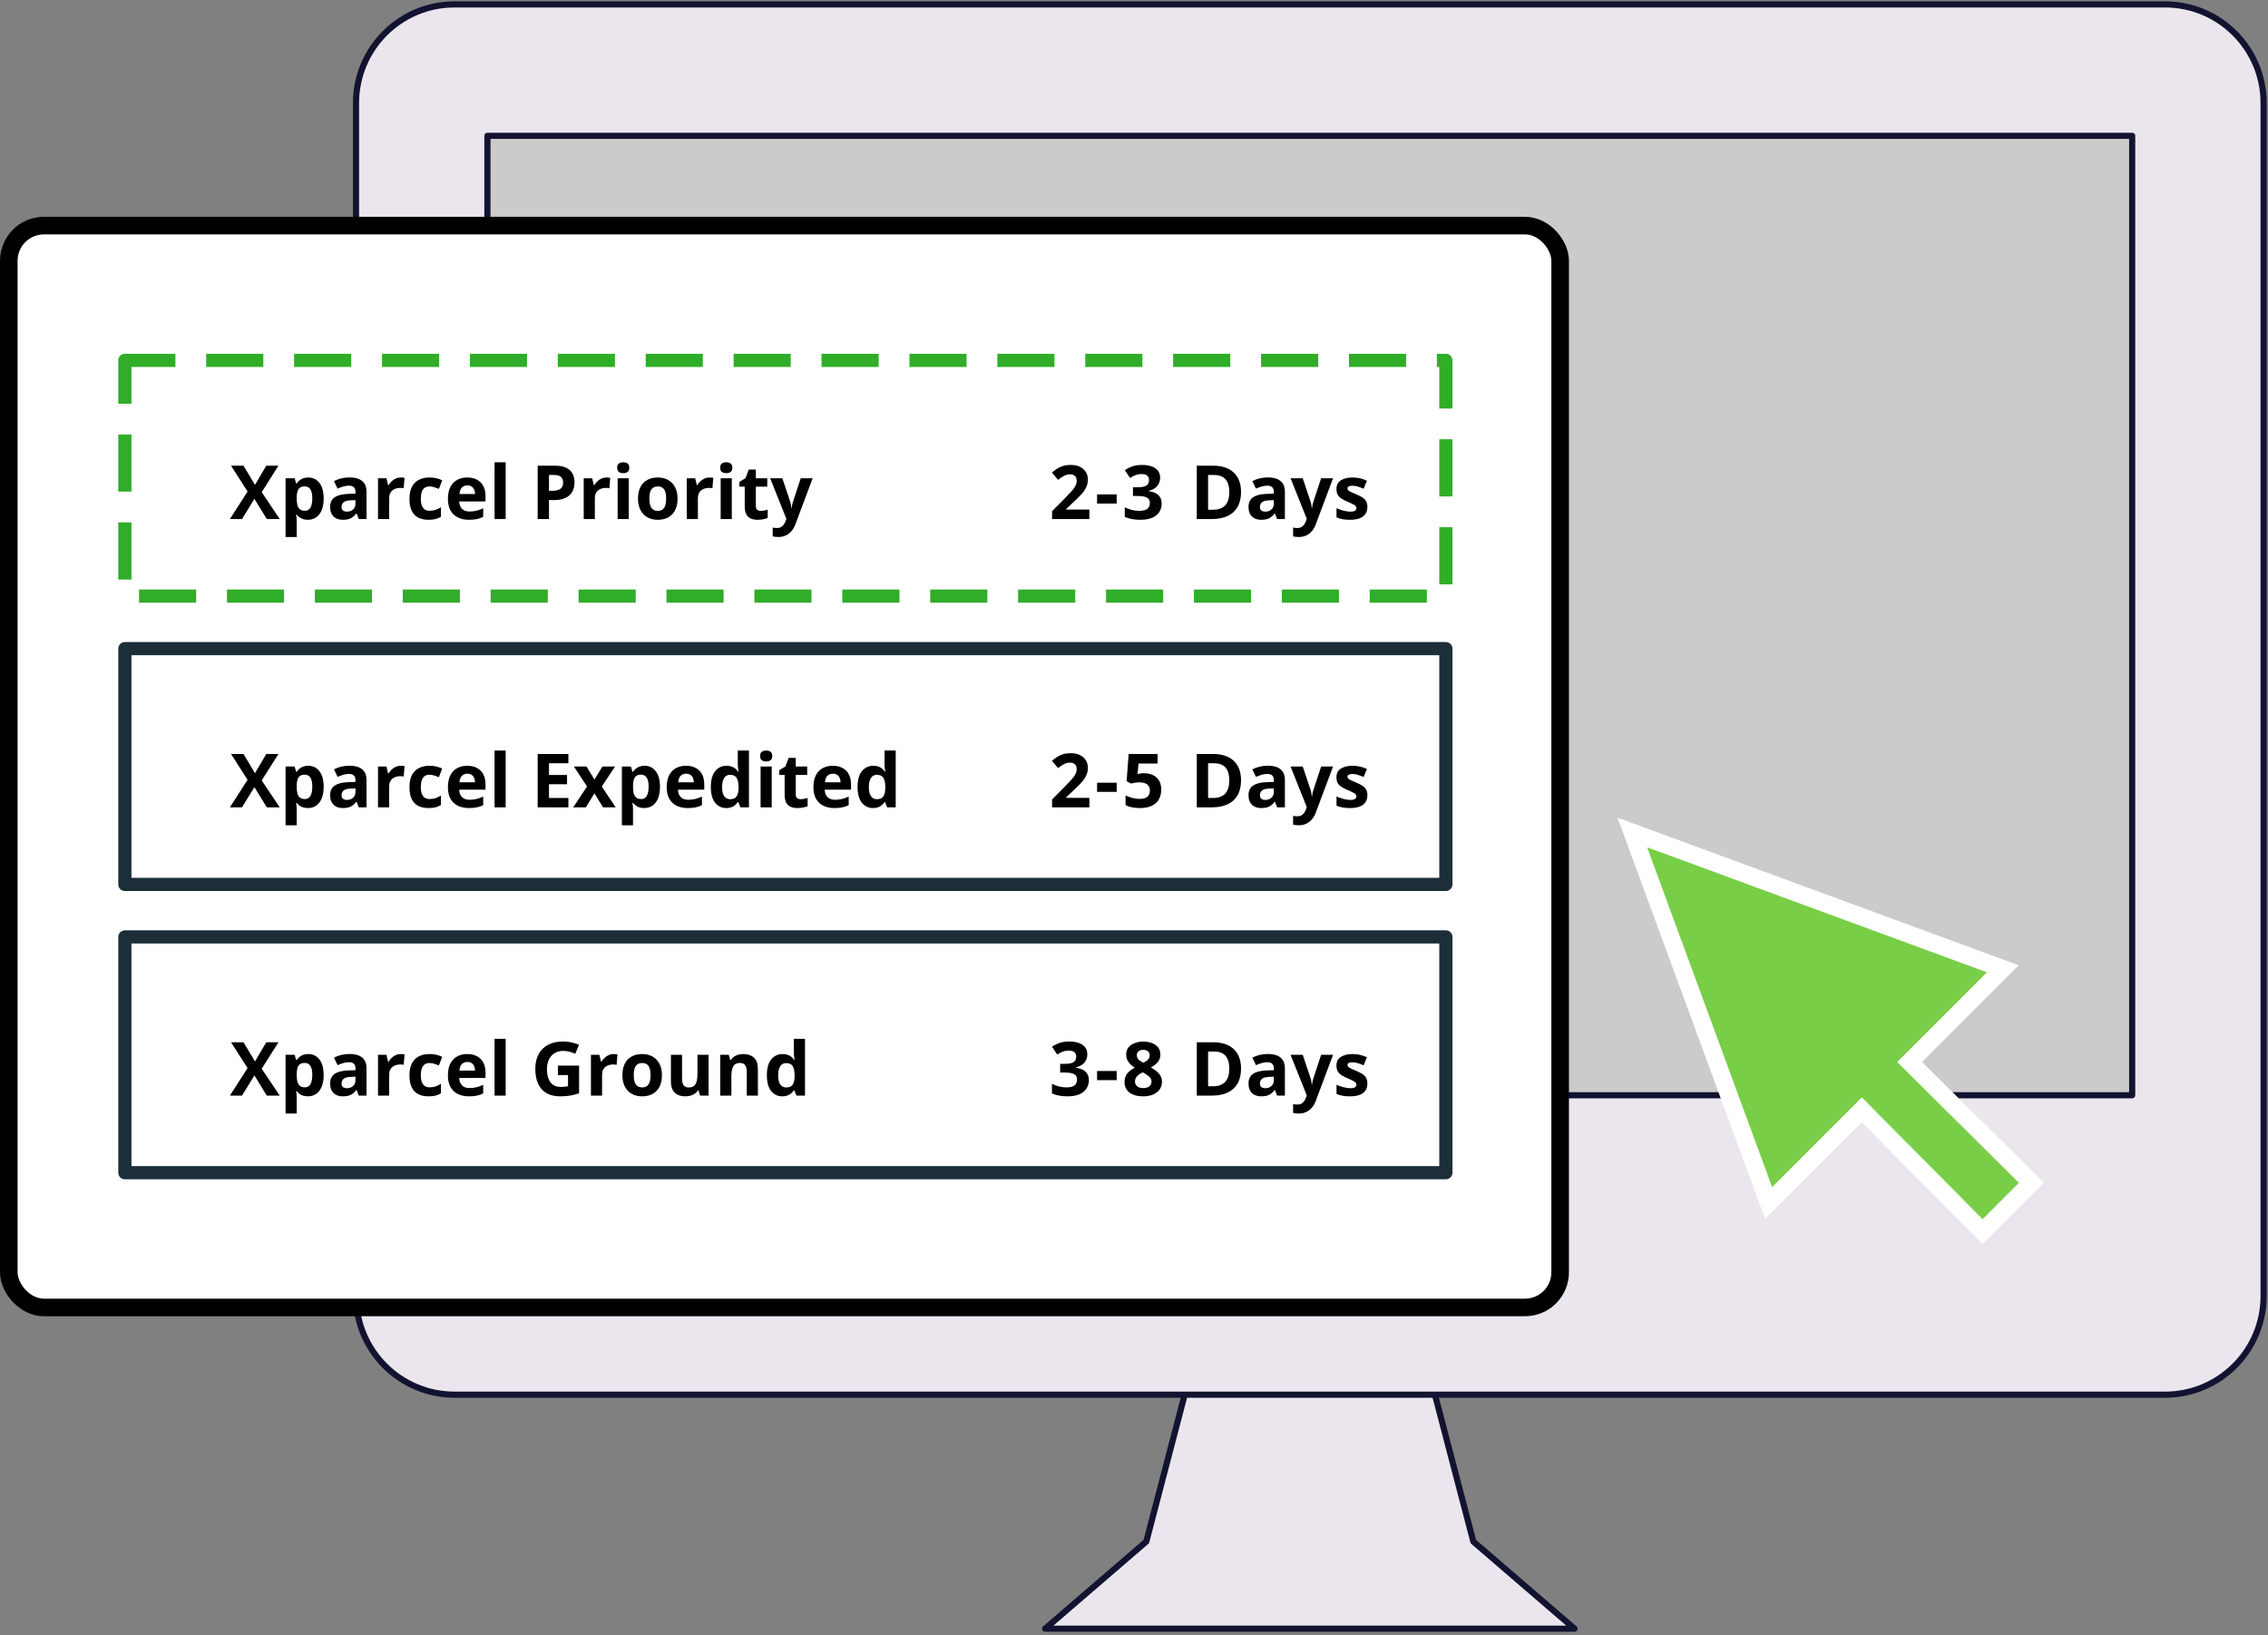
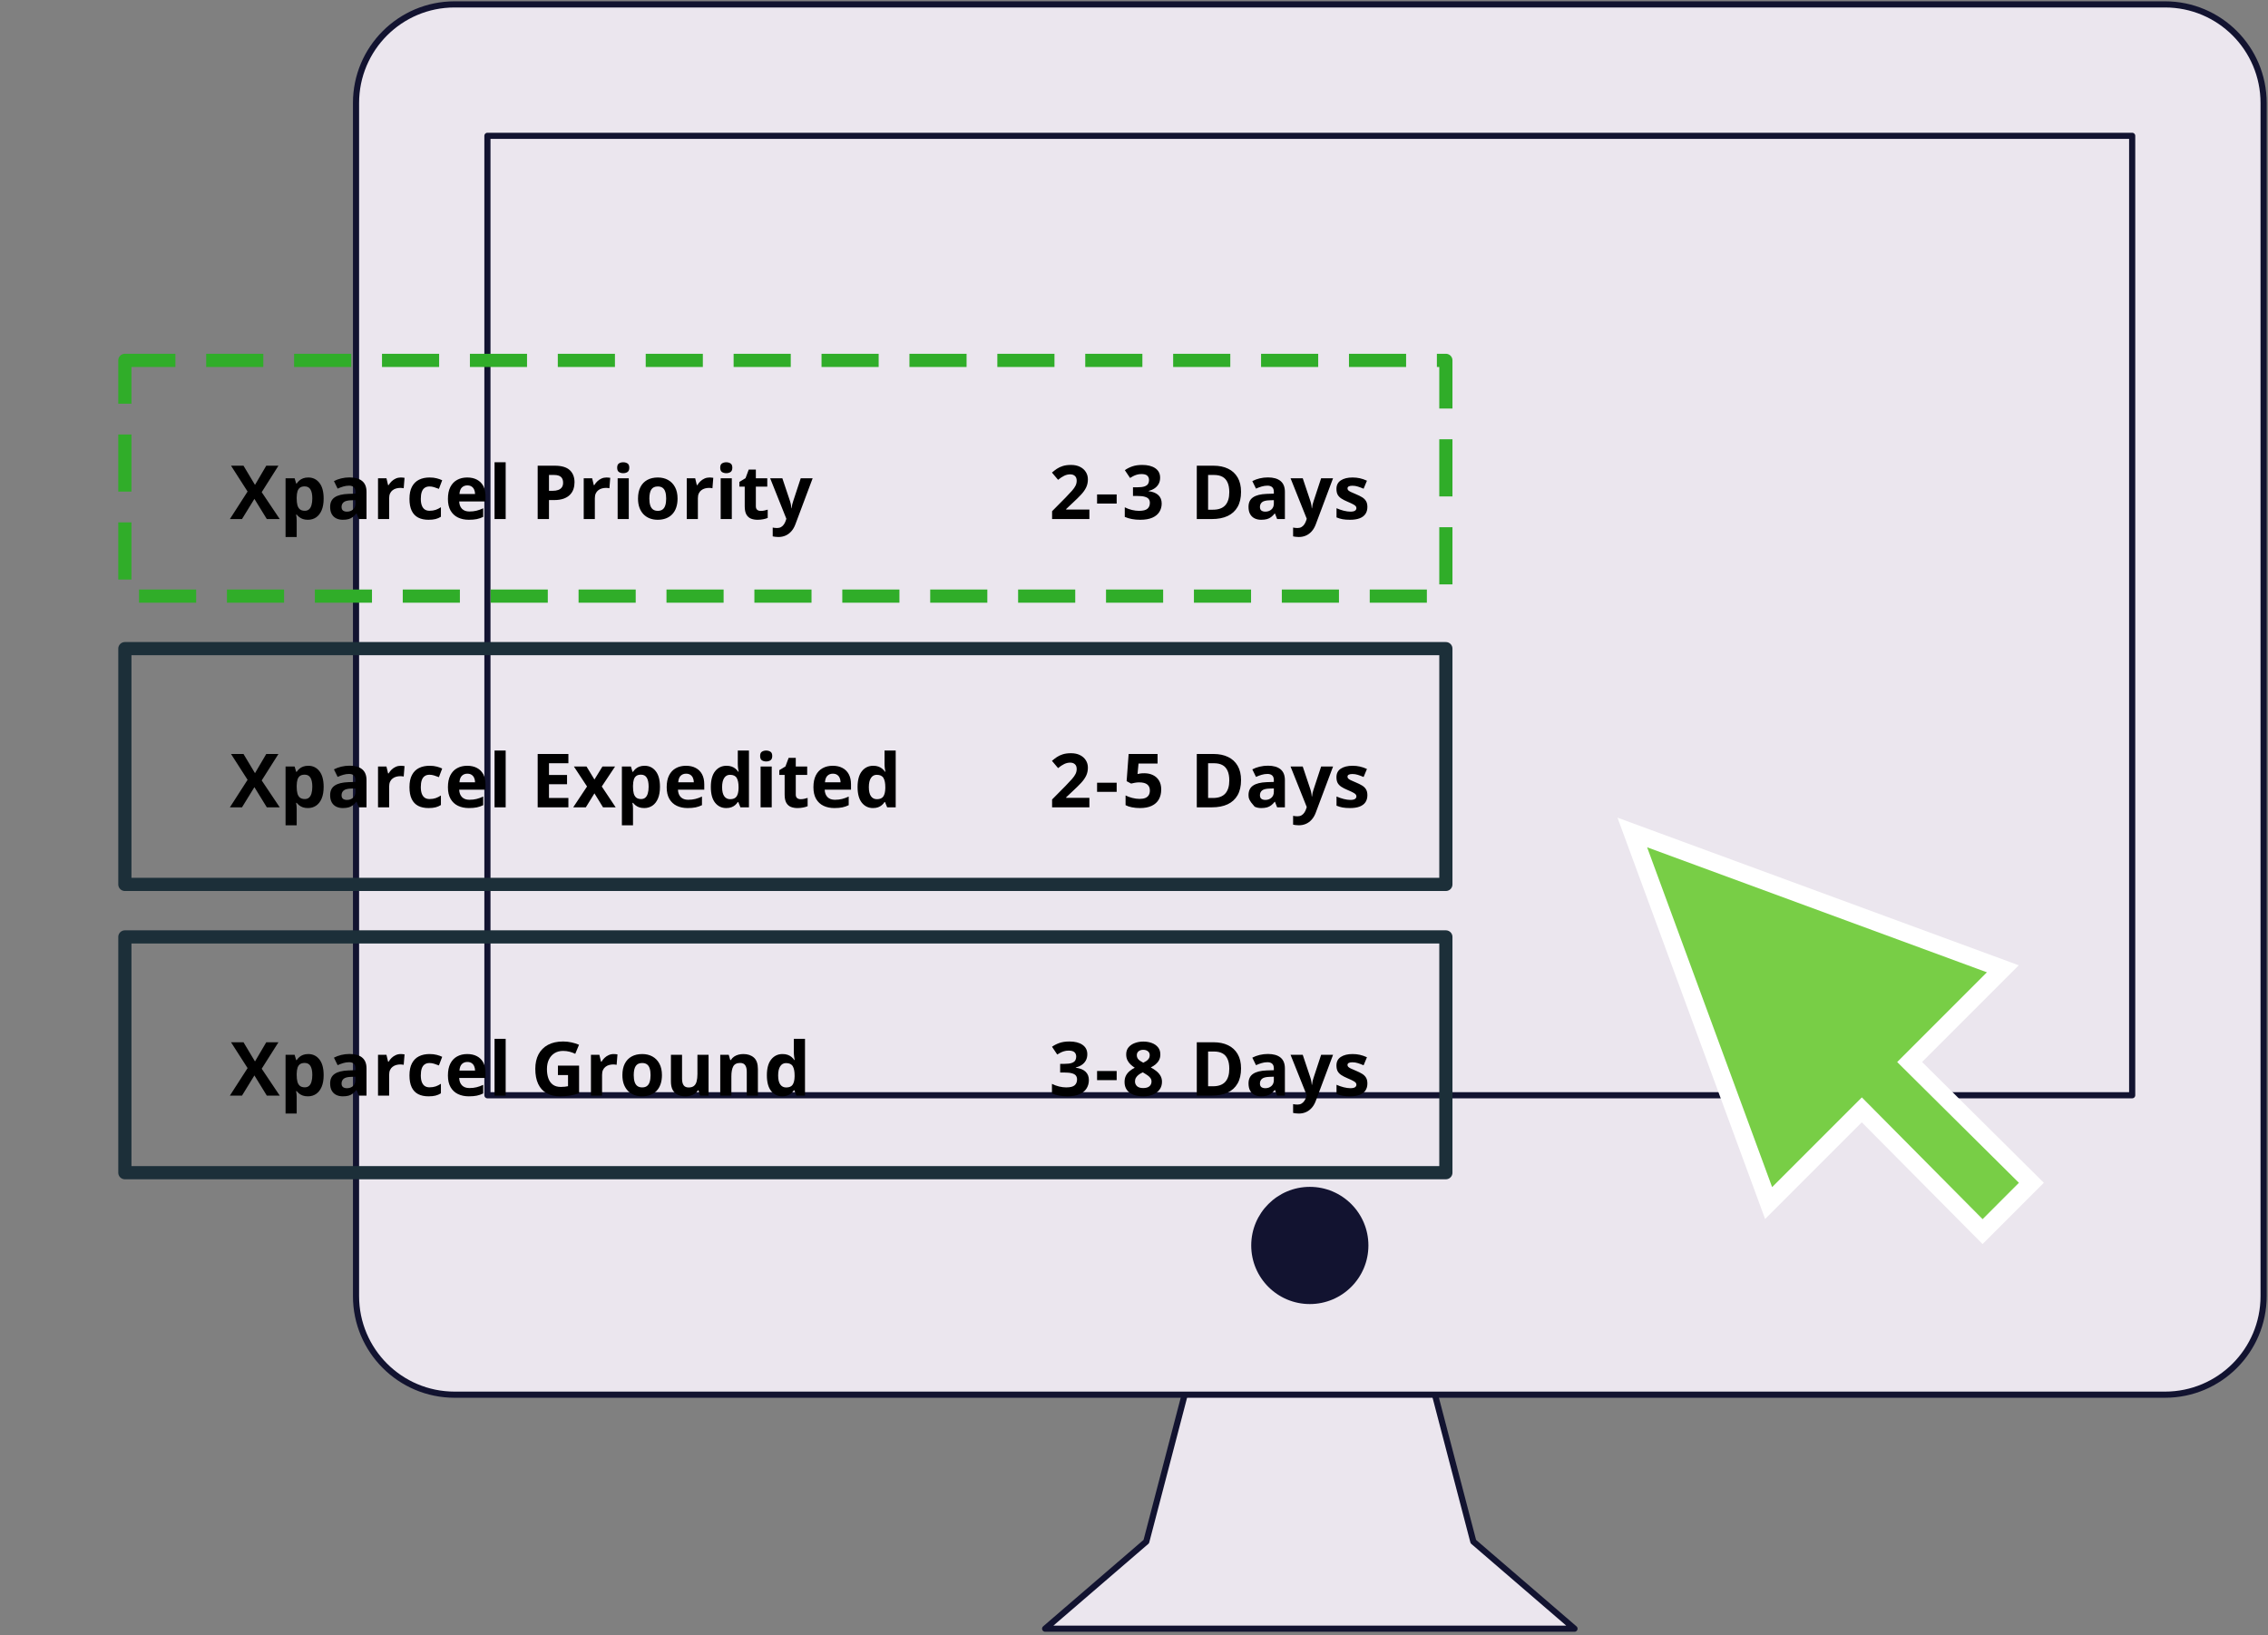
<svg xmlns="http://www.w3.org/2000/svg" width="516" height="372" viewBox="0 0 516 372" fill="none">
  <rect x="0" y="0" width="516" height="372" fill="#808080" stroke="none" />
  <path d="M358.218 370.495L335.205 350.683L326.439 317.152H269.562L260.796 350.683L237.783 370.495H358.218Z" fill="#EBE6EE" />
  <path d="M358.218 370.495L335.205 350.683L326.439 317.152H269.562L260.796 350.683L237.783 370.495H358.218Z" stroke="#121330" stroke-width="1.4" stroke-linecap="round" stroke-linejoin="round" />
  <path d="M492.576 317.264H103.424C91.04 317.264 81 307.224 81 294.84V23.424C81 11.04 91.04 1 103.424 1H492.576C504.96 1 515 11.04 515 23.424V294.84C515 307.224 504.96 317.264 492.576 317.264Z" fill="#EBE6EE" />
  <path d="M492.576 317.264H103.424C91.04 317.264 81 307.224 81 294.84V23.424C81 11.04 91.04 1 103.424 1H492.576C504.96 1 515 11.04 515 23.424V294.84C515 307.224 504.96 317.264 492.576 317.264Z" stroke="#121330" stroke-width="1.4" stroke-linecap="round" stroke-linejoin="round" />
  <path d="M311.331 283.319C311.331 290.681 305.362 296.649 298 296.649C290.639 296.649 284.67 290.681 284.67 283.319C284.67 275.957 290.639 269.988 298 269.988C305.362 269.988 311.331 275.957 311.331 283.319Z" fill="#121330" />
-   <path d="M485.099 249.15H110.896V30.898H485.099V249.15Z" fill="#CBCBCB" />
  <path d="M485.099 249.15H110.896V30.898H485.099V249.15Z" stroke="#121330" stroke-width="1.4" stroke-linecap="round" stroke-linejoin="round" />
-   <rect x="2" y="51.32" width="352.955" height="246.102" rx="8" fill="white" stroke="black" stroke-width="4" />
  <rect x="28.408" y="81.977" width="300.547" height="53.631" stroke="#30AD29" stroke-width="3" stroke-linecap="square" stroke-linejoin="round" stroke-dasharray="10 10" />
  <rect x="28.408" y="147.555" width="300.547" height="53.631" stroke="#1C2F39" stroke-width="3" stroke-linecap="square" stroke-linejoin="round" />
  <rect x="28.408" y="213.133" width="300.547" height="53.631" stroke="#1C2F39" stroke-width="3" stroke-linecap="square" stroke-linejoin="round" />
  <path d="M63.642 118.074H60.703L57.881 113.484L55.059 118.074H52.303L56.329 111.815L52.56 105.938H55.399L58.014 110.305L60.579 105.938H63.351L59.541 111.957L63.642 118.074ZM70.133 108.62C71.179 108.62 72.023 109.026 72.665 109.84C73.312 110.653 73.636 111.846 73.636 113.417C73.636 114.469 73.484 115.354 73.179 116.074C72.875 116.788 72.454 117.327 71.918 117.692C71.381 118.058 70.764 118.24 70.066 118.24C69.618 118.24 69.234 118.185 68.913 118.074C68.592 117.958 68.318 117.811 68.091 117.634C67.864 117.452 67.668 117.258 67.501 117.053H67.369C67.413 117.275 67.446 117.501 67.468 117.734C67.49 117.966 67.501 118.193 67.501 118.415V122.158H64.97V108.794H67.028L67.385 109.998H67.501C67.668 109.749 67.87 109.519 68.107 109.309C68.345 109.098 68.63 108.932 68.962 108.811C69.3 108.683 69.69 108.62 70.133 108.62ZM69.319 110.645C68.877 110.645 68.525 110.736 68.265 110.919C68.005 111.102 67.814 111.375 67.692 111.741C67.576 112.106 67.513 112.568 67.501 113.127V113.401C67.501 113.999 67.557 114.505 67.668 114.92C67.784 115.335 67.975 115.65 68.24 115.866C68.511 116.082 68.882 116.19 69.353 116.19C69.74 116.19 70.058 116.082 70.307 115.866C70.556 115.65 70.742 115.335 70.863 114.92C70.991 114.499 71.054 113.987 71.054 113.384C71.054 112.477 70.913 111.793 70.631 111.334C70.349 110.875 69.912 110.645 69.319 110.645ZM79.529 108.603C80.774 108.603 81.729 108.874 82.393 109.417C83.057 109.959 83.389 110.783 83.389 111.89V118.074H81.621L81.131 116.812H81.065C80.799 117.145 80.528 117.416 80.251 117.626C79.975 117.836 79.657 117.991 79.297 118.091C78.937 118.19 78.5 118.24 77.985 118.24C77.438 118.24 76.945 118.135 76.508 117.925C76.076 117.715 75.736 117.394 75.487 116.962C75.238 116.525 75.113 115.971 75.113 115.302C75.113 114.317 75.459 113.592 76.151 113.127C76.843 112.657 77.88 112.396 79.264 112.347L80.874 112.297V111.89C80.874 111.403 80.747 111.046 80.492 110.819C80.238 110.592 79.883 110.479 79.43 110.479C78.981 110.479 78.541 110.543 78.11 110.67C77.678 110.797 77.247 110.958 76.815 111.151L75.977 109.441C76.469 109.181 77.02 108.977 77.628 108.827C78.243 108.678 78.876 108.603 79.529 108.603ZM80.874 113.774L79.894 113.808C79.076 113.83 78.505 113.976 78.185 114.248C77.869 114.519 77.711 114.876 77.711 115.318C77.711 115.706 77.825 115.982 78.052 116.148C78.279 116.309 78.575 116.389 78.94 116.389C79.482 116.389 79.939 116.229 80.31 115.908C80.686 115.587 80.874 115.13 80.874 114.538V113.774ZM91.184 108.62C91.311 108.62 91.457 108.628 91.624 108.645C91.795 108.656 91.933 108.672 92.039 108.694L91.848 111.068C91.765 111.041 91.646 111.021 91.491 111.01C91.341 110.994 91.211 110.985 91.101 110.985C90.774 110.985 90.456 111.027 90.146 111.11C89.842 111.193 89.568 111.328 89.324 111.517C89.081 111.699 88.887 111.943 88.743 112.247C88.605 112.546 88.536 112.914 88.536 113.351V118.074H86.004V108.794H87.921L88.295 110.354H88.419C88.602 110.039 88.829 109.751 89.1 109.491C89.377 109.226 89.689 109.015 90.038 108.86C90.392 108.7 90.774 108.62 91.184 108.62ZM97.492 118.24C96.574 118.24 95.79 118.074 95.143 117.742C94.496 117.405 94.003 116.884 93.665 116.182C93.328 115.479 93.159 114.58 93.159 113.484C93.159 112.349 93.35 111.425 93.732 110.711C94.119 109.992 94.653 109.464 95.334 109.126C96.02 108.788 96.814 108.62 97.716 108.62C98.358 108.62 98.912 108.683 99.376 108.811C99.847 108.932 100.256 109.079 100.605 109.25L99.858 111.209C99.46 111.049 99.089 110.919 98.746 110.819C98.403 110.714 98.059 110.662 97.716 110.662C97.274 110.662 96.906 110.767 96.612 110.977C96.319 111.182 96.1 111.492 95.957 111.907C95.813 112.322 95.741 112.842 95.741 113.467C95.741 114.082 95.818 114.591 95.973 114.995C96.128 115.399 96.352 115.7 96.645 115.899C96.939 116.093 97.296 116.19 97.716 116.19C98.242 116.19 98.71 116.121 99.119 115.982C99.529 115.839 99.927 115.639 100.314 115.385V117.551C99.927 117.795 99.52 117.969 99.094 118.074C98.674 118.185 98.14 118.24 97.492 118.24ZM106.299 108.62C107.157 108.62 107.896 108.786 108.516 109.118C109.135 109.444 109.614 109.92 109.952 110.545C110.289 111.171 110.458 111.934 110.458 112.836V114.065H104.473C104.501 114.779 104.714 115.34 105.112 115.75C105.516 116.154 106.075 116.356 106.789 116.356C107.381 116.356 107.924 116.295 108.416 116.173C108.909 116.052 109.415 115.869 109.935 115.625V117.584C109.476 117.811 108.994 117.977 108.491 118.083C107.993 118.188 107.387 118.24 106.673 118.24C105.743 118.24 104.919 118.069 104.199 117.726C103.485 117.382 102.924 116.86 102.514 116.157C102.11 115.454 101.908 114.569 101.908 113.5C101.908 112.416 102.091 111.514 102.456 110.794C102.827 110.069 103.341 109.527 104 109.167C104.659 108.802 105.425 108.62 106.299 108.62ZM106.316 110.421C105.823 110.421 105.414 110.579 105.087 110.894C104.766 111.209 104.581 111.705 104.531 112.38H108.084C108.078 112.004 108.009 111.669 107.876 111.375C107.749 111.082 107.556 110.85 107.295 110.678C107.041 110.507 106.714 110.421 106.316 110.421ZM115.048 118.074H112.517V105.158H115.048V118.074ZM126.205 105.938C127.771 105.938 128.913 106.276 129.633 106.951C130.352 107.621 130.712 108.545 130.712 109.724C130.712 110.255 130.632 110.764 130.471 111.251C130.311 111.732 130.048 112.161 129.683 112.538C129.323 112.914 128.841 113.213 128.238 113.434C127.635 113.65 126.891 113.758 126.005 113.758H124.901V118.074H122.328V105.938H126.205ZM126.072 108.047H124.901V111.649H125.748C126.229 111.649 126.647 111.586 127.001 111.458C127.356 111.331 127.63 111.132 127.823 110.861C128.017 110.59 128.114 110.241 128.114 109.815C128.114 109.217 127.948 108.775 127.616 108.487C127.284 108.194 126.769 108.047 126.072 108.047ZM137.983 108.62C138.111 108.62 138.257 108.628 138.423 108.645C138.595 108.656 138.733 108.672 138.838 108.694L138.647 111.068C138.564 111.041 138.445 111.021 138.291 111.01C138.141 110.994 138.011 110.985 137.9 110.985C137.574 110.985 137.256 111.027 136.946 111.11C136.641 111.193 136.368 111.328 136.124 111.517C135.881 111.699 135.687 111.943 135.543 112.247C135.405 112.546 135.335 112.914 135.335 113.351V118.074H132.804V108.794H134.721L135.095 110.354H135.219C135.402 110.039 135.629 109.751 135.9 109.491C136.177 109.226 136.489 109.015 136.838 108.86C137.192 108.7 137.574 108.62 137.983 108.62ZM143.055 108.794V118.074H140.523V108.794H143.055ZM141.793 105.158C142.17 105.158 142.493 105.247 142.765 105.424C143.036 105.595 143.171 105.919 143.171 106.395C143.171 106.865 143.036 107.192 142.765 107.375C142.493 107.552 142.17 107.64 141.793 107.64C141.412 107.64 141.085 107.552 140.814 107.375C140.548 107.192 140.416 106.865 140.416 106.395C140.416 105.919 140.548 105.595 140.814 105.424C141.085 105.247 141.412 105.158 141.793 105.158ZM154.153 113.417C154.153 114.192 154.048 114.878 153.838 115.476C153.633 116.074 153.332 116.58 152.933 116.995C152.54 117.405 152.064 117.715 151.505 117.925C150.952 118.135 150.327 118.24 149.629 118.24C148.976 118.24 148.376 118.135 147.828 117.925C147.286 117.715 146.813 117.405 146.409 116.995C146.01 116.58 145.7 116.074 145.479 115.476C145.263 114.878 145.155 114.192 145.155 113.417C145.155 112.388 145.338 111.517 145.703 110.803C146.068 110.089 146.589 109.547 147.264 109.176C147.939 108.805 148.744 108.62 149.679 108.62C150.548 108.62 151.317 108.805 151.987 109.176C152.662 109.547 153.19 110.089 153.572 110.803C153.96 111.517 154.153 112.388 154.153 113.417ZM147.737 113.417C147.737 114.026 147.803 114.538 147.936 114.953C148.069 115.368 148.276 115.681 148.559 115.891C148.841 116.101 149.209 116.207 149.663 116.207C150.111 116.207 150.473 116.101 150.75 115.891C151.032 115.681 151.237 115.368 151.364 114.953C151.497 114.538 151.563 114.026 151.563 113.417C151.563 112.803 151.497 112.294 151.364 111.89C151.237 111.481 151.032 111.174 150.75 110.969C150.468 110.764 150.1 110.662 149.646 110.662C148.976 110.662 148.489 110.891 148.185 111.351C147.886 111.81 147.737 112.499 147.737 113.417ZM161.425 108.62C161.552 108.62 161.699 108.628 161.865 108.645C162.036 108.656 162.175 108.672 162.28 108.694L162.089 111.068C162.006 111.041 161.887 111.021 161.732 111.01C161.583 110.994 161.452 110.985 161.342 110.985C161.015 110.985 160.697 111.027 160.387 111.11C160.083 111.193 159.809 111.328 159.565 111.517C159.322 111.699 159.128 111.943 158.984 112.247C158.846 112.546 158.777 112.914 158.777 113.351V118.074H156.245V108.794H158.163L158.536 110.354H158.661C158.843 110.039 159.07 109.751 159.341 109.491C159.618 109.226 159.931 109.015 160.279 108.86C160.633 108.7 161.015 108.62 161.425 108.62ZM166.497 108.794V118.074H163.965V108.794H166.497ZM165.235 105.158C165.611 105.158 165.935 105.247 166.206 105.424C166.477 105.595 166.613 105.919 166.613 106.395C166.613 106.865 166.477 107.192 166.206 107.375C165.935 107.552 165.611 107.64 165.235 107.64C164.853 107.64 164.527 107.552 164.255 107.375C163.99 107.192 163.857 106.865 163.857 106.395C163.857 105.919 163.99 105.595 164.255 105.424C164.527 105.247 164.853 105.158 165.235 105.158ZM173.071 116.223C173.347 116.223 173.616 116.195 173.876 116.14C174.142 116.085 174.404 116.016 174.665 115.933V117.817C174.393 117.939 174.056 118.038 173.652 118.116C173.253 118.199 172.816 118.24 172.34 118.24C171.787 118.24 171.289 118.152 170.846 117.975C170.409 117.792 170.063 117.479 169.809 117.037C169.56 116.588 169.435 115.966 169.435 115.169V110.695H168.223V109.624L169.618 108.777L170.348 106.818H171.967V108.794H174.565V110.695H171.967V115.169C171.967 115.523 172.066 115.789 172.266 115.966C172.47 116.137 172.739 116.223 173.071 116.223ZM175.221 108.794H177.993L179.745 114.015C179.8 114.181 179.847 114.35 179.886 114.521C179.924 114.693 179.958 114.87 179.985 115.053C180.013 115.235 180.035 115.426 180.052 115.625H180.102C180.135 115.327 180.179 115.047 180.234 114.787C180.295 114.527 180.37 114.27 180.458 114.015L182.177 108.794H184.891L180.965 119.261C180.727 119.903 180.417 120.437 180.035 120.863C179.653 121.295 179.213 121.619 178.715 121.834C178.223 122.05 177.681 122.158 177.088 122.158C176.801 122.158 176.552 122.142 176.341 122.108C176.131 122.081 175.951 122.05 175.802 122.017V120.008C175.918 120.036 176.065 120.061 176.242 120.083C176.419 120.105 176.604 120.116 176.798 120.116C177.152 120.116 177.456 120.042 177.711 119.892C177.965 119.743 178.179 119.541 178.35 119.286C178.522 119.037 178.657 118.763 178.757 118.464L178.906 118.008L175.221 108.794Z" fill="black" />
  <path d="M247.85 118.074H239.366V116.29L242.413 113.21C243.027 112.579 243.519 112.053 243.89 111.633C244.266 111.207 244.538 110.819 244.704 110.471C244.875 110.122 244.961 109.749 244.961 109.35C244.961 108.869 244.825 108.509 244.554 108.271C244.289 108.028 243.932 107.906 243.483 107.906C243.013 107.906 242.556 108.014 242.114 108.229C241.671 108.445 241.209 108.752 240.728 109.151L239.333 107.499C239.682 107.2 240.05 106.918 240.437 106.652C240.83 106.387 241.284 106.174 241.798 106.013C242.319 105.847 242.941 105.764 243.666 105.764C244.463 105.764 245.146 105.908 245.716 106.196C246.292 106.484 246.735 106.876 247.044 107.375C247.354 107.867 247.509 108.426 247.509 109.051C247.509 109.721 247.376 110.332 247.111 110.886C246.845 111.439 246.458 111.987 245.949 112.529C245.445 113.072 244.836 113.672 244.123 114.331L242.562 115.8V115.916H247.85V118.074ZM249.6 114.555V112.479H254.058V114.555H249.6ZM263.943 108.653C263.943 109.212 263.827 109.696 263.595 110.105C263.362 110.515 263.047 110.85 262.649 111.11C262.256 111.37 261.813 111.561 261.32 111.683V111.732C262.294 111.854 263.033 112.153 263.537 112.629C264.046 113.105 264.3 113.741 264.3 114.538C264.3 115.246 264.126 115.88 263.777 116.439C263.434 116.998 262.903 117.438 262.184 117.759C261.464 118.08 260.537 118.24 259.403 118.24C258.733 118.24 258.108 118.185 257.527 118.074C256.951 117.969 256.409 117.806 255.9 117.584V115.401C256.42 115.667 256.965 115.869 257.535 116.007C258.105 116.14 258.637 116.207 259.129 116.207C260.048 116.207 260.69 116.049 261.055 115.733C261.426 115.412 261.611 114.964 261.611 114.389C261.611 114.051 261.525 113.766 261.354 113.534C261.182 113.301 260.883 113.124 260.457 113.002C260.037 112.881 259.447 112.82 258.689 112.82H257.768V110.853H258.706C259.453 110.853 260.02 110.783 260.407 110.645C260.8 110.501 261.066 110.307 261.204 110.064C261.348 109.815 261.42 109.533 261.42 109.217C261.42 108.786 261.287 108.448 261.022 108.205C260.756 107.961 260.313 107.839 259.693 107.839C259.306 107.839 258.952 107.889 258.631 107.989C258.316 108.083 258.031 108.199 257.776 108.337C257.521 108.47 257.297 108.6 257.104 108.728L255.917 106.959C256.393 106.616 256.949 106.331 257.585 106.104C258.227 105.878 258.991 105.764 259.876 105.764C261.127 105.764 262.117 106.016 262.848 106.52C263.578 107.023 263.943 107.734 263.943 108.653ZM282.353 111.89C282.353 113.257 282.09 114.4 281.565 115.318C281.045 116.231 280.289 116.92 279.299 117.385C278.308 117.845 277.116 118.074 275.721 118.074H272.284V105.938H276.095C277.367 105.938 278.471 106.165 279.407 106.619C280.342 107.067 281.067 107.734 281.581 108.62C282.096 109.5 282.353 110.59 282.353 111.89ZM279.68 111.957C279.68 111.06 279.548 110.324 279.282 109.749C279.022 109.167 278.635 108.739 278.12 108.462C277.611 108.185 276.98 108.047 276.227 108.047H274.858V115.949H275.962C277.218 115.949 278.15 115.614 278.759 114.945C279.373 114.275 279.68 113.279 279.68 111.957ZM288.471 108.603C289.716 108.603 290.671 108.874 291.335 109.417C291.999 109.959 292.331 110.783 292.331 111.89V118.074H290.563L290.073 116.812H290.007C289.741 117.145 289.47 117.416 289.193 117.626C288.916 117.836 288.598 117.991 288.239 118.091C287.879 118.19 287.442 118.24 286.927 118.24C286.379 118.24 285.887 118.135 285.449 117.925C285.018 117.715 284.678 117.394 284.428 116.962C284.179 116.525 284.055 115.971 284.055 115.302C284.055 114.317 284.401 113.592 285.093 113.127C285.784 112.657 286.822 112.396 288.205 112.347L289.816 112.297V111.89C289.816 111.403 289.688 111.046 289.434 110.819C289.179 110.592 288.825 110.479 288.371 110.479C287.923 110.479 287.483 110.543 287.052 110.67C286.62 110.797 286.188 110.958 285.757 111.151L284.918 109.441C285.411 109.181 285.961 108.977 286.57 108.827C287.184 108.678 287.818 108.603 288.471 108.603ZM289.816 113.774L288.836 113.808C288.017 113.83 287.447 113.976 287.126 114.248C286.811 114.519 286.653 114.876 286.653 115.318C286.653 115.706 286.767 115.982 286.993 116.148C287.22 116.309 287.516 116.389 287.882 116.389C288.424 116.389 288.88 116.229 289.251 115.908C289.628 115.587 289.816 115.13 289.816 114.538V113.774ZM293.617 108.794H296.39L298.141 114.015C298.197 114.181 298.244 114.35 298.283 114.521C298.321 114.693 298.354 114.87 298.382 115.053C298.41 115.235 298.432 115.426 298.449 115.625H298.498C298.532 115.327 298.576 115.047 298.631 114.787C298.692 114.527 298.767 114.27 298.855 114.015L300.574 108.794H303.288L299.362 119.261C299.124 119.903 298.814 120.437 298.432 120.863C298.05 121.295 297.61 121.619 297.112 121.834C296.62 122.05 296.077 122.158 295.485 122.158C295.197 122.158 294.948 122.142 294.738 122.108C294.528 122.081 294.348 122.05 294.199 122.017V120.008C294.315 120.036 294.461 120.061 294.638 120.083C294.816 120.105 295.001 120.116 295.195 120.116C295.549 120.116 295.853 120.042 296.108 119.892C296.362 119.743 296.575 119.541 296.747 119.286C296.918 119.037 297.054 118.763 297.154 118.464L297.303 118.008L293.617 108.794ZM311.099 115.318C311.099 115.949 310.949 116.483 310.651 116.92C310.357 117.352 309.917 117.681 309.331 117.908C308.744 118.13 308.014 118.24 307.139 118.24C306.492 118.24 305.936 118.199 305.471 118.116C305.012 118.033 304.547 117.894 304.076 117.701V115.609C304.58 115.836 305.12 116.024 305.695 116.173C306.276 116.317 306.785 116.389 307.222 116.389C307.715 116.389 308.066 116.317 308.277 116.173C308.492 116.024 308.6 115.83 308.6 115.592C308.6 115.437 308.556 115.299 308.468 115.177C308.385 115.05 308.202 114.909 307.92 114.754C307.637 114.593 307.195 114.386 306.592 114.131C306.011 113.888 305.532 113.642 305.156 113.393C304.785 113.144 304.508 112.85 304.325 112.513C304.148 112.17 304.06 111.735 304.06 111.209C304.06 110.352 304.392 109.707 305.056 109.275C305.726 108.838 306.619 108.62 307.737 108.62C308.313 108.62 308.86 108.678 309.381 108.794C309.906 108.91 310.446 109.096 310.999 109.35L310.236 111.176C309.776 110.977 309.342 110.814 308.932 110.687C308.528 110.559 308.116 110.496 307.696 110.496C307.325 110.496 307.045 110.545 306.857 110.645C306.669 110.745 306.575 110.897 306.575 111.102C306.575 111.251 306.622 111.384 306.716 111.5C306.816 111.616 307.004 111.746 307.281 111.89C307.563 112.028 307.975 112.208 308.517 112.43C309.043 112.646 309.5 112.872 309.887 113.11C310.274 113.343 310.573 113.633 310.783 113.982C310.994 114.325 311.099 114.771 311.099 115.318Z" fill="black" />
-   <path d="M247.85 183.652H239.366V181.868L242.413 178.788C243.027 178.157 243.519 177.632 243.89 177.211C244.266 176.785 244.538 176.397 244.704 176.049C244.875 175.7 244.961 175.327 244.961 174.928C244.961 174.447 244.825 174.087 244.554 173.849C244.289 173.606 243.932 173.484 243.483 173.484C243.013 173.484 242.556 173.592 242.114 173.808C241.671 174.023 241.209 174.331 240.728 174.729L239.333 173.077C239.682 172.778 240.05 172.496 240.437 172.23C240.83 171.965 241.284 171.752 241.798 171.591C242.319 171.425 242.941 171.342 243.666 171.342C244.463 171.342 245.146 171.486 245.716 171.774C246.292 172.062 246.735 172.455 247.044 172.953C247.354 173.445 247.509 174.004 247.509 174.629C247.509 175.299 247.376 175.91 247.111 176.464C246.845 177.017 246.458 177.565 245.949 178.107C245.445 178.65 244.836 179.25 244.123 179.909L242.562 181.378V181.494H247.85V183.652ZM249.6 180.133V178.058H254.058V180.133H249.6ZM260.349 175.899C261.091 175.899 261.749 176.041 262.325 176.323C262.906 176.605 263.362 177.02 263.694 177.568C264.027 178.116 264.193 178.791 264.193 179.593C264.193 180.468 264.01 181.223 263.645 181.859C263.285 182.49 262.745 182.974 262.026 183.312C261.312 183.65 260.421 183.818 259.353 183.818C258.717 183.818 258.116 183.763 257.552 183.652C256.993 183.547 256.503 183.384 256.083 183.163V180.946C256.503 181.168 257.007 181.356 257.593 181.511C258.186 181.66 258.742 181.735 259.262 181.735C259.771 181.735 260.2 181.668 260.548 181.536C260.897 181.397 261.16 181.187 261.337 180.905C261.52 180.617 261.611 180.252 261.611 179.809C261.611 179.217 261.412 178.763 261.013 178.448C260.615 178.132 260.003 177.975 259.179 177.975C258.863 177.975 258.534 178.005 258.191 178.066C257.853 178.127 257.571 178.188 257.344 178.249L256.323 177.701L256.78 171.517H263.362V173.691H259.029L258.805 176.074C258.993 176.035 259.198 175.996 259.42 175.958C259.641 175.919 259.951 175.899 260.349 175.899ZM282.353 177.468C282.353 178.835 282.09 179.978 281.565 180.896C281.045 181.81 280.289 182.499 279.299 182.963C278.308 183.423 277.116 183.652 275.721 183.652H272.284V171.517H276.095C277.367 171.517 278.471 171.743 279.407 172.197C280.342 172.646 281.067 173.312 281.581 174.198C282.096 175.078 282.353 176.168 282.353 177.468ZM279.68 177.535C279.68 176.638 279.548 175.902 279.282 175.327C279.022 174.746 278.635 174.317 278.12 174.04C277.611 173.763 276.98 173.625 276.227 173.625H274.858V181.527H275.962C277.218 181.527 278.15 181.193 278.759 180.523C279.373 179.853 279.68 178.857 279.68 177.535ZM288.471 174.181C289.716 174.181 290.671 174.452 291.335 174.995C291.999 175.537 292.331 176.361 292.331 177.468V183.652H290.563L290.073 182.391H290.007C289.741 182.723 289.47 182.994 289.193 183.204C288.916 183.414 288.598 183.569 288.239 183.669C287.879 183.769 287.442 183.818 286.927 183.818C286.379 183.818 285.887 183.713 285.449 183.503C285.018 183.293 284.678 182.972 284.428 182.54C284.179 182.103 284.055 181.549 284.055 180.88C284.055 179.895 284.401 179.17 285.093 178.705C285.784 178.235 286.822 177.975 288.205 177.925L289.816 177.875V177.468C289.816 176.981 289.688 176.624 289.434 176.397C289.179 176.171 288.825 176.057 288.371 176.057C287.923 176.057 287.483 176.121 287.052 176.248C286.62 176.375 286.188 176.536 285.757 176.729L284.918 175.02C285.411 174.759 285.961 174.555 286.57 174.405C287.184 174.256 287.818 174.181 288.471 174.181ZM289.816 179.353L288.836 179.386C288.017 179.408 287.447 179.555 287.126 179.826C286.811 180.097 286.653 180.454 286.653 180.896C286.653 181.284 286.767 181.561 286.993 181.727C287.22 181.887 287.516 181.967 287.882 181.967C288.424 181.967 288.88 181.807 289.251 181.486C289.628 181.165 289.816 180.708 289.816 180.116V179.353ZM293.617 174.372H296.39L298.141 179.593C298.197 179.759 298.244 179.928 298.283 180.1C298.321 180.271 298.354 180.448 298.382 180.631C298.41 180.813 298.432 181.004 298.449 181.204H298.498C298.532 180.905 298.576 180.625 298.631 180.365C298.692 180.105 298.767 179.848 298.855 179.593L300.574 174.372H303.288L299.362 184.839C299.124 185.481 298.814 186.015 298.432 186.441C298.05 186.873 297.61 187.197 297.112 187.413C296.62 187.628 296.077 187.736 295.485 187.736C295.197 187.736 294.948 187.72 294.738 187.687C294.528 187.659 294.348 187.628 294.199 187.595V185.586C294.315 185.614 294.461 185.639 294.638 185.661C294.816 185.683 295.001 185.694 295.195 185.694C295.549 185.694 295.853 185.62 296.108 185.47C296.362 185.321 296.575 185.119 296.747 184.864C296.918 184.615 297.054 184.341 297.154 184.042L297.303 183.586L293.617 174.372ZM311.099 180.896C311.099 181.527 310.949 182.061 310.651 182.499C310.357 182.93 309.917 183.259 309.331 183.486C308.744 183.708 308.014 183.818 307.139 183.818C306.492 183.818 305.936 183.777 305.471 183.694C305.012 183.611 304.547 183.472 304.076 183.279V181.187C304.58 181.414 305.12 181.602 305.695 181.751C306.276 181.895 306.785 181.967 307.222 181.967C307.715 181.967 308.066 181.895 308.277 181.751C308.492 181.602 308.6 181.408 308.6 181.17C308.6 181.015 308.556 180.877 308.468 180.755C308.385 180.628 308.202 180.487 307.92 180.332C307.637 180.172 307.195 179.964 306.592 179.709C306.011 179.466 305.532 179.22 305.156 178.971C304.785 178.722 304.508 178.428 304.325 178.091C304.148 177.748 304.06 177.313 304.06 176.788C304.06 175.93 304.392 175.285 305.056 174.854C305.726 174.416 306.619 174.198 307.737 174.198C308.313 174.198 308.86 174.256 309.381 174.372C309.906 174.488 310.446 174.674 310.999 174.928L310.236 176.754C309.776 176.555 309.342 176.392 308.932 176.265C308.528 176.137 308.116 176.074 307.696 176.074C307.325 176.074 307.045 176.124 306.857 176.223C306.669 176.323 306.575 176.475 306.575 176.68C306.575 176.829 306.622 176.962 306.716 177.078C306.816 177.194 307.004 177.324 307.281 177.468C307.563 177.607 307.975 177.786 308.517 178.008C309.043 178.224 309.5 178.451 309.887 178.688C310.274 178.921 310.573 179.211 310.783 179.56C310.994 179.903 311.099 180.349 311.099 180.896Z" fill="black" />
+   <path d="M247.85 183.652H239.366V181.868L242.413 178.788C243.027 178.157 243.519 177.632 243.89 177.211C244.266 176.785 244.538 176.397 244.704 176.049C244.875 175.7 244.961 175.327 244.961 174.928C244.961 174.447 244.825 174.087 244.554 173.849C244.289 173.606 243.932 173.484 243.483 173.484C243.013 173.484 242.556 173.592 242.114 173.808C241.671 174.023 241.209 174.331 240.728 174.729L239.333 173.077C239.682 172.778 240.05 172.496 240.437 172.23C240.83 171.965 241.284 171.752 241.798 171.591C242.319 171.425 242.941 171.342 243.666 171.342C244.463 171.342 245.146 171.486 245.716 171.774C246.292 172.062 246.735 172.455 247.044 172.953C247.354 173.445 247.509 174.004 247.509 174.629C247.509 175.299 247.376 175.91 247.111 176.464C246.845 177.017 246.458 177.565 245.949 178.107C245.445 178.65 244.836 179.25 244.123 179.909L242.562 181.378V181.494H247.85V183.652ZM249.6 180.133V178.058H254.058V180.133H249.6ZM260.349 175.899C261.091 175.899 261.749 176.041 262.325 176.323C262.906 176.605 263.362 177.02 263.694 177.568C264.027 178.116 264.193 178.791 264.193 179.593C264.193 180.468 264.01 181.223 263.645 181.859C263.285 182.49 262.745 182.974 262.026 183.312C261.312 183.65 260.421 183.818 259.353 183.818C258.717 183.818 258.116 183.763 257.552 183.652C256.993 183.547 256.503 183.384 256.083 183.163V180.946C256.503 181.168 257.007 181.356 257.593 181.511C258.186 181.66 258.742 181.735 259.262 181.735C259.771 181.735 260.2 181.668 260.548 181.536C260.897 181.397 261.16 181.187 261.337 180.905C261.52 180.617 261.611 180.252 261.611 179.809C261.611 179.217 261.412 178.763 261.013 178.448C260.615 178.132 260.003 177.975 259.179 177.975C258.863 177.975 258.534 178.005 258.191 178.066C257.853 178.127 257.571 178.188 257.344 178.249L256.323 177.701L256.78 171.517H263.362V173.691H259.029L258.805 176.074C258.993 176.035 259.198 175.996 259.42 175.958C259.641 175.919 259.951 175.899 260.349 175.899ZM282.353 177.468C282.353 178.835 282.09 179.978 281.565 180.896C281.045 181.81 280.289 182.499 279.299 182.963C278.308 183.423 277.116 183.652 275.721 183.652H272.284V171.517H276.095C277.367 171.517 278.471 171.743 279.407 172.197C280.342 172.646 281.067 173.312 281.581 174.198C282.096 175.078 282.353 176.168 282.353 177.468ZM279.68 177.535C279.68 176.638 279.548 175.902 279.282 175.327C279.022 174.746 278.635 174.317 278.12 174.04C277.611 173.763 276.98 173.625 276.227 173.625H274.858V181.527H275.962C277.218 181.527 278.15 181.193 278.759 180.523C279.373 179.853 279.68 178.857 279.68 177.535ZM288.471 174.181C289.716 174.181 290.671 174.452 291.335 174.995C291.999 175.537 292.331 176.361 292.331 177.468V183.652H290.563L290.073 182.391H290.007C289.741 182.723 289.47 182.994 289.193 183.204C288.916 183.414 288.598 183.569 288.239 183.669C287.879 183.769 287.442 183.818 286.927 183.818C286.379 183.818 285.887 183.713 285.449 183.503C284.179 182.103 284.055 181.549 284.055 180.88C284.055 179.895 284.401 179.17 285.093 178.705C285.784 178.235 286.822 177.975 288.205 177.925L289.816 177.875V177.468C289.816 176.981 289.688 176.624 289.434 176.397C289.179 176.171 288.825 176.057 288.371 176.057C287.923 176.057 287.483 176.121 287.052 176.248C286.62 176.375 286.188 176.536 285.757 176.729L284.918 175.02C285.411 174.759 285.961 174.555 286.57 174.405C287.184 174.256 287.818 174.181 288.471 174.181ZM289.816 179.353L288.836 179.386C288.017 179.408 287.447 179.555 287.126 179.826C286.811 180.097 286.653 180.454 286.653 180.896C286.653 181.284 286.767 181.561 286.993 181.727C287.22 181.887 287.516 181.967 287.882 181.967C288.424 181.967 288.88 181.807 289.251 181.486C289.628 181.165 289.816 180.708 289.816 180.116V179.353ZM293.617 174.372H296.39L298.141 179.593C298.197 179.759 298.244 179.928 298.283 180.1C298.321 180.271 298.354 180.448 298.382 180.631C298.41 180.813 298.432 181.004 298.449 181.204H298.498C298.532 180.905 298.576 180.625 298.631 180.365C298.692 180.105 298.767 179.848 298.855 179.593L300.574 174.372H303.288L299.362 184.839C299.124 185.481 298.814 186.015 298.432 186.441C298.05 186.873 297.61 187.197 297.112 187.413C296.62 187.628 296.077 187.736 295.485 187.736C295.197 187.736 294.948 187.72 294.738 187.687C294.528 187.659 294.348 187.628 294.199 187.595V185.586C294.315 185.614 294.461 185.639 294.638 185.661C294.816 185.683 295.001 185.694 295.195 185.694C295.549 185.694 295.853 185.62 296.108 185.47C296.362 185.321 296.575 185.119 296.747 184.864C296.918 184.615 297.054 184.341 297.154 184.042L297.303 183.586L293.617 174.372ZM311.099 180.896C311.099 181.527 310.949 182.061 310.651 182.499C310.357 182.93 309.917 183.259 309.331 183.486C308.744 183.708 308.014 183.818 307.139 183.818C306.492 183.818 305.936 183.777 305.471 183.694C305.012 183.611 304.547 183.472 304.076 183.279V181.187C304.58 181.414 305.12 181.602 305.695 181.751C306.276 181.895 306.785 181.967 307.222 181.967C307.715 181.967 308.066 181.895 308.277 181.751C308.492 181.602 308.6 181.408 308.6 181.17C308.6 181.015 308.556 180.877 308.468 180.755C308.385 180.628 308.202 180.487 307.92 180.332C307.637 180.172 307.195 179.964 306.592 179.709C306.011 179.466 305.532 179.22 305.156 178.971C304.785 178.722 304.508 178.428 304.325 178.091C304.148 177.748 304.06 177.313 304.06 176.788C304.06 175.93 304.392 175.285 305.056 174.854C305.726 174.416 306.619 174.198 307.737 174.198C308.313 174.198 308.86 174.256 309.381 174.372C309.906 174.488 310.446 174.674 310.999 174.928L310.236 176.754C309.776 176.555 309.342 176.392 308.932 176.265C308.528 176.137 308.116 176.074 307.696 176.074C307.325 176.074 307.045 176.124 306.857 176.223C306.669 176.323 306.575 176.475 306.575 176.68C306.575 176.829 306.622 176.962 306.716 177.078C306.816 177.194 307.004 177.324 307.281 177.468C307.563 177.607 307.975 177.786 308.517 178.008C309.043 178.224 309.5 178.451 309.887 178.688C310.274 178.921 310.573 179.211 310.783 179.56C310.994 179.903 311.099 180.349 311.099 180.896Z" fill="black" />
  <path d="M247.376 239.809C247.376 240.368 247.26 240.852 247.028 241.262C246.795 241.671 246.48 242.006 246.082 242.266C245.689 242.526 245.246 242.717 244.753 242.839V242.889C245.727 243.01 246.466 243.309 246.97 243.785C247.479 244.261 247.733 244.897 247.733 245.694C247.733 246.403 247.559 247.036 247.21 247.595C246.867 248.154 246.336 248.594 245.617 248.915C244.897 249.236 243.97 249.396 242.836 249.396C242.166 249.396 241.541 249.341 240.96 249.23C240.384 249.125 239.842 248.962 239.333 248.741V246.558C239.853 246.823 240.398 247.025 240.968 247.164C241.538 247.296 242.069 247.363 242.562 247.363C243.481 247.363 244.123 247.205 244.488 246.89C244.859 246.569 245.044 246.12 245.044 245.545C245.044 245.207 244.958 244.922 244.787 244.69C244.615 244.458 244.316 244.28 243.89 244.159C243.47 244.037 242.88 243.976 242.122 243.976H241.201V242.009H242.139C242.886 242.009 243.453 241.94 243.84 241.801C244.233 241.657 244.499 241.464 244.637 241.22C244.781 240.971 244.853 240.689 244.853 240.374C244.853 239.942 244.72 239.604 244.455 239.361C244.189 239.117 243.746 238.996 243.126 238.996C242.739 238.996 242.385 239.045 242.064 239.145C241.749 239.239 241.464 239.355 241.209 239.494C240.954 239.626 240.73 239.757 240.537 239.884L239.35 238.116C239.826 237.773 240.382 237.488 241.018 237.261C241.66 237.034 242.424 236.92 243.309 236.92C244.56 236.92 245.55 237.172 246.281 237.676C247.011 238.179 247.376 238.89 247.376 239.809ZM249.6 245.711V243.636H254.058V245.711H249.6ZM260.117 236.937C260.814 236.937 261.456 237.045 262.043 237.261C262.635 237.477 263.108 237.803 263.462 238.24C263.816 238.672 263.993 239.214 263.993 239.867C263.993 240.354 263.896 240.78 263.703 241.146C263.515 241.511 263.257 241.832 262.931 242.108C262.604 242.38 262.234 242.618 261.818 242.822C262.25 243.049 262.66 243.315 263.047 243.619C263.434 243.918 263.75 244.269 263.993 244.673C264.242 245.077 264.367 245.548 264.367 246.084C264.367 246.76 264.187 247.346 263.827 247.844C263.468 248.337 262.97 248.719 262.333 248.99C261.697 249.261 260.958 249.396 260.117 249.396C259.209 249.396 258.437 249.266 257.801 249.006C257.165 248.746 256.68 248.375 256.348 247.894C256.016 247.407 255.85 246.826 255.85 246.151C255.85 245.597 255.953 245.116 256.157 244.707C256.368 244.297 256.65 243.946 257.004 243.652C257.358 243.354 257.748 243.099 258.174 242.889C257.815 242.662 257.485 242.404 257.187 242.117C256.893 241.829 256.658 241.5 256.481 241.129C256.31 240.758 256.224 240.332 256.224 239.851C256.224 239.209 256.404 238.672 256.763 238.24C257.129 237.809 257.607 237.485 258.199 237.269C258.791 237.048 259.431 236.937 260.117 236.937ZM258.224 246.001C258.224 246.439 258.379 246.801 258.689 247.089C259.005 247.371 259.469 247.512 260.084 247.512C260.72 247.512 261.196 247.377 261.511 247.105C261.827 246.829 261.985 246.466 261.985 246.018C261.985 245.708 261.893 245.437 261.711 245.205C261.534 244.972 261.309 244.765 261.038 244.582C260.767 244.394 260.493 244.22 260.216 244.059L259.992 243.943C259.638 244.103 259.328 244.283 259.063 244.482C258.803 244.682 258.598 244.906 258.448 245.155C258.299 245.404 258.224 245.686 258.224 246.001ZM260.1 238.813C259.68 238.813 259.331 238.921 259.054 239.137C258.778 239.353 258.639 239.657 258.639 240.05C258.639 240.326 258.706 240.57 258.839 240.78C258.977 240.985 259.157 241.165 259.378 241.32C259.605 241.475 259.851 241.619 260.117 241.751C260.371 241.63 260.609 241.494 260.831 241.345C261.052 241.195 261.232 241.015 261.37 240.805C261.509 240.595 261.578 240.343 261.578 240.05C261.578 239.657 261.437 239.353 261.154 239.137C260.878 238.921 260.526 238.813 260.1 238.813ZM282.353 243.046C282.353 244.413 282.09 245.556 281.565 246.475C281.045 247.388 280.289 248.077 279.299 248.542C278.308 249.001 277.116 249.23 275.721 249.23H272.284V237.095H276.095C277.367 237.095 278.471 237.322 279.407 237.775C280.342 238.224 281.067 238.89 281.581 239.776C282.096 240.656 282.353 241.746 282.353 243.046ZM279.68 243.113C279.68 242.216 279.548 241.48 279.282 240.905C279.022 240.324 278.635 239.895 278.12 239.618C277.611 239.341 276.98 239.203 276.227 239.203H274.858V247.105H275.962C277.218 247.105 278.15 246.771 278.759 246.101C279.373 245.431 279.68 244.435 279.68 243.113ZM288.471 239.759C289.716 239.759 290.671 240.03 291.335 240.573C291.999 241.115 292.331 241.94 292.331 243.046V249.23H290.563L290.073 247.969H290.007C289.741 248.301 289.47 248.572 289.193 248.782C288.916 248.993 288.598 249.147 288.239 249.247C287.879 249.347 287.442 249.396 286.927 249.396C286.379 249.396 285.887 249.291 285.449 249.081C285.018 248.871 284.678 248.55 284.428 248.118C284.179 247.681 284.055 247.128 284.055 246.458C284.055 245.473 284.401 244.748 285.093 244.283C285.784 243.813 286.822 243.553 288.205 243.503L289.816 243.453V243.046C289.816 242.559 289.688 242.202 289.434 241.976C289.179 241.749 288.825 241.635 288.371 241.635C287.923 241.635 287.483 241.699 287.052 241.826C286.62 241.953 286.188 242.114 285.757 242.308L284.918 240.598C285.411 240.338 285.961 240.133 286.57 239.983C287.184 239.834 287.818 239.759 288.471 239.759ZM289.816 244.931L288.836 244.964C288.017 244.986 287.447 245.133 287.126 245.404C286.811 245.675 286.653 246.032 286.653 246.475C286.653 246.862 286.767 247.139 286.993 247.305C287.22 247.465 287.516 247.545 287.882 247.545C288.424 247.545 288.88 247.385 289.251 247.064C289.628 246.743 289.816 246.286 289.816 245.694V244.931ZM293.617 239.95H296.39L298.141 245.171C298.197 245.337 298.244 245.506 298.283 245.678C298.321 245.849 298.354 246.026 298.382 246.209C298.41 246.392 298.432 246.583 298.449 246.782H298.498C298.532 246.483 298.576 246.203 298.631 245.943C298.692 245.683 298.767 245.426 298.855 245.171L300.574 239.95H303.288L299.362 250.417C299.124 251.059 298.814 251.593 298.432 252.02C298.05 252.451 297.61 252.775 297.112 252.991C296.62 253.207 296.077 253.314 295.485 253.314C295.197 253.314 294.948 253.298 294.738 253.265C294.528 253.237 294.348 253.207 294.199 253.173V251.165C294.315 251.192 294.461 251.217 294.638 251.239C294.816 251.261 295.001 251.272 295.195 251.272C295.549 251.272 295.853 251.198 296.108 251.048C296.362 250.899 296.575 250.697 296.747 250.442C296.918 250.193 297.054 249.919 297.154 249.621L297.303 249.164L293.617 239.95ZM311.099 246.475C311.099 247.105 310.949 247.639 310.651 248.077C310.357 248.508 309.917 248.838 309.331 249.064C308.744 249.286 308.014 249.396 307.139 249.396C306.492 249.396 305.936 249.355 305.471 249.272C305.012 249.189 304.547 249.051 304.076 248.857V246.765C304.58 246.992 305.12 247.18 305.695 247.33C306.276 247.473 306.785 247.545 307.222 247.545C307.715 247.545 308.066 247.473 308.277 247.33C308.492 247.18 308.6 246.986 308.6 246.749C308.6 246.594 308.556 246.455 308.468 246.333C308.385 246.206 308.202 246.065 307.92 245.91C307.637 245.75 307.195 245.542 306.592 245.288C306.011 245.044 305.532 244.798 305.156 244.549C304.785 244.3 304.508 244.007 304.325 243.669C304.148 243.326 304.06 242.891 304.06 242.366C304.06 241.508 304.392 240.863 305.056 240.432C305.726 239.994 306.619 239.776 307.737 239.776C308.313 239.776 308.86 239.834 309.381 239.95C309.906 240.066 310.446 240.252 310.999 240.506L310.236 242.333C309.776 242.133 309.342 241.97 308.932 241.843C308.528 241.715 308.116 241.652 307.696 241.652C307.325 241.652 307.045 241.702 306.857 241.801C306.669 241.901 306.575 242.053 306.575 242.258C306.575 242.407 306.622 242.54 306.716 242.656C306.816 242.772 307.004 242.903 307.281 243.046C307.563 243.185 307.975 243.365 308.517 243.586C309.043 243.802 309.5 244.029 309.887 244.267C310.274 244.499 310.573 244.79 310.783 245.138C310.994 245.481 311.099 245.927 311.099 246.475Z" fill="black" />
  <path d="M63.642 183.652H60.703L57.881 179.062L55.059 183.652H52.303L56.329 177.394L52.56 171.517H55.399L58.014 175.883L60.579 171.517H63.351L59.541 177.535L63.642 183.652ZM70.133 174.198C71.179 174.198 72.023 174.604 72.665 175.418C73.312 176.231 73.636 177.424 73.636 178.996C73.636 180.047 73.484 180.932 73.179 181.652C72.875 182.366 72.454 182.905 71.918 183.271C71.381 183.636 70.764 183.818 70.066 183.818C69.618 183.818 69.234 183.763 68.913 183.652C68.592 183.536 68.318 183.389 68.091 183.212C67.864 183.03 67.668 182.836 67.501 182.631H67.369C67.413 182.853 67.446 183.08 67.468 183.312C67.49 183.544 67.501 183.771 67.501 183.993V187.736H64.97V174.372H67.028L67.385 175.576H67.501C67.668 175.327 67.87 175.097 68.107 174.887C68.345 174.676 68.63 174.51 68.962 174.389C69.3 174.261 69.69 174.198 70.133 174.198ZM69.319 176.223C68.877 176.223 68.525 176.314 68.265 176.497C68.005 176.68 67.814 176.954 67.692 177.319C67.576 177.684 67.513 178.146 67.501 178.705V178.979C67.501 179.577 67.557 180.083 67.668 180.498C67.784 180.913 67.975 181.229 68.24 181.444C68.511 181.66 68.882 181.768 69.353 181.768C69.74 181.768 70.058 181.66 70.307 181.444C70.556 181.229 70.742 180.913 70.863 180.498C70.991 180.077 71.054 179.566 71.054 178.962C71.054 178.055 70.913 177.371 70.631 176.912C70.349 176.453 69.912 176.223 69.319 176.223ZM79.529 174.181C80.774 174.181 81.729 174.452 82.393 174.995C83.057 175.537 83.389 176.361 83.389 177.468V183.652H81.621L81.131 182.391H81.065C80.799 182.723 80.528 182.994 80.251 183.204C79.975 183.414 79.657 183.569 79.297 183.669C78.937 183.769 78.5 183.818 77.985 183.818C77.438 183.818 76.945 183.713 76.508 183.503C76.076 183.293 75.736 182.972 75.487 182.54C75.238 182.103 75.113 181.549 75.113 180.88C75.113 179.895 75.459 179.17 76.151 178.705C76.843 178.235 77.88 177.975 79.264 177.925L80.874 177.875V177.468C80.874 176.981 80.747 176.624 80.492 176.397C80.238 176.171 79.883 176.057 79.43 176.057C78.981 176.057 78.541 176.121 78.11 176.248C77.678 176.375 77.247 176.536 76.815 176.729L75.977 175.02C76.469 174.759 77.02 174.555 77.628 174.405C78.243 174.256 78.876 174.181 79.529 174.181ZM80.874 179.353L79.894 179.386C79.076 179.408 78.505 179.555 78.185 179.826C77.869 180.097 77.711 180.454 77.711 180.896C77.711 181.284 77.825 181.561 78.052 181.727C78.279 181.887 78.575 181.967 78.94 181.967C79.482 181.967 79.939 181.807 80.31 181.486C80.686 181.165 80.874 180.708 80.874 180.116V179.353ZM91.184 174.198C91.311 174.198 91.457 174.206 91.624 174.223C91.795 174.234 91.933 174.25 92.039 174.272L91.848 176.646C91.765 176.619 91.646 176.599 91.491 176.588C91.341 176.572 91.211 176.563 91.101 176.563C90.774 176.563 90.456 176.605 90.146 176.688C89.842 176.771 89.568 176.907 89.324 177.095C89.081 177.277 88.887 177.521 88.743 177.825C88.605 178.124 88.536 178.492 88.536 178.929V183.652H86.004V174.372H87.921L88.295 175.933H88.419C88.602 175.617 88.829 175.329 89.1 175.069C89.377 174.804 89.689 174.593 90.038 174.438C90.392 174.278 90.774 174.198 91.184 174.198ZM97.492 183.818C96.574 183.818 95.79 183.652 95.143 183.32C94.496 182.983 94.003 182.463 93.665 181.76C93.328 181.057 93.159 180.158 93.159 179.062C93.159 177.928 93.35 177.003 93.732 176.29C94.119 175.57 94.653 175.042 95.334 174.704C96.02 174.367 96.814 174.198 97.716 174.198C98.358 174.198 98.912 174.261 99.376 174.389C99.847 174.51 100.256 174.657 100.605 174.829L99.858 176.788C99.46 176.627 99.089 176.497 98.746 176.397C98.403 176.292 98.059 176.24 97.716 176.24C97.274 176.24 96.906 176.345 96.612 176.555C96.319 176.76 96.1 177.07 95.957 177.485C95.813 177.9 95.741 178.42 95.741 179.045C95.741 179.66 95.818 180.169 95.973 180.573C96.128 180.977 96.352 181.278 96.645 181.478C96.939 181.671 97.296 181.768 97.716 181.768C98.242 181.768 98.71 181.699 99.119 181.561C99.529 181.417 99.927 181.217 100.314 180.963V183.129C99.927 183.373 99.52 183.547 99.094 183.652C98.674 183.763 98.14 183.818 97.492 183.818ZM106.299 174.198C107.157 174.198 107.896 174.364 108.516 174.696C109.135 175.022 109.614 175.498 109.952 176.124C110.289 176.749 110.458 177.513 110.458 178.415V179.643H104.473C104.501 180.357 104.714 180.919 105.112 181.328C105.516 181.732 106.075 181.934 106.789 181.934C107.381 181.934 107.924 181.873 108.416 181.751C108.909 181.63 109.415 181.447 109.935 181.204V183.163C109.476 183.389 108.994 183.556 108.491 183.661C107.993 183.766 107.387 183.818 106.673 183.818C105.743 183.818 104.919 183.647 104.199 183.304C103.485 182.961 102.924 182.438 102.514 181.735C102.11 181.032 101.908 180.147 101.908 179.079C101.908 177.994 102.091 177.092 102.456 176.373C102.827 175.648 103.341 175.105 104 174.746C104.659 174.38 105.425 174.198 106.299 174.198ZM106.316 175.999C105.823 175.999 105.414 176.157 105.087 176.472C104.766 176.788 104.581 177.283 104.531 177.958H108.084C108.078 177.582 108.009 177.247 107.876 176.954C107.749 176.66 107.556 176.428 107.295 176.256C107.041 176.085 106.714 175.999 106.316 175.999ZM115.048 183.652H112.517V170.736H115.048V183.652ZM129.317 183.652H122.328V171.517H129.317V173.625H124.901V176.29H129.01V178.398H124.901V181.527H129.317V183.652ZM133.559 178.913L130.571 174.372H133.443L135.244 177.327L137.062 174.372H139.934L136.913 178.913L140.075 183.652H137.195L135.244 180.473L133.285 183.652H130.413L133.559 178.913ZM146.649 174.198C147.695 174.198 148.539 174.604 149.181 175.418C149.829 176.231 150.152 177.424 150.152 178.996C150.152 180.047 150 180.932 149.696 181.652C149.391 182.366 148.971 182.905 148.434 183.271C147.897 183.636 147.28 183.818 146.583 183.818C146.135 183.818 145.75 183.763 145.429 183.652C145.108 183.536 144.834 183.389 144.607 183.212C144.381 183.03 144.184 182.836 144.018 182.631H143.885C143.93 182.853 143.963 183.08 143.985 183.312C144.007 183.544 144.018 183.771 144.018 183.993V187.736H141.486V174.372H143.545L143.902 175.576H144.018C144.184 175.327 144.386 175.097 144.624 174.887C144.862 174.676 145.147 174.51 145.479 174.389C145.817 174.261 146.207 174.198 146.649 174.198ZM145.836 176.223C145.393 176.223 145.042 176.314 144.782 176.497C144.522 176.68 144.331 176.954 144.209 177.319C144.093 177.684 144.029 178.146 144.018 178.705V178.979C144.018 179.577 144.073 180.083 144.184 180.498C144.3 180.913 144.491 181.229 144.757 181.444C145.028 181.66 145.399 181.768 145.869 181.768C146.257 181.768 146.575 181.66 146.824 181.444C147.073 181.229 147.258 180.913 147.38 180.498C147.507 180.077 147.571 179.566 147.571 178.962C147.571 178.055 147.43 177.371 147.147 176.912C146.865 176.453 146.428 176.223 145.836 176.223ZM156.071 174.198C156.929 174.198 157.667 174.364 158.287 174.696C158.907 175.022 159.386 175.498 159.723 176.124C160.061 176.749 160.229 177.513 160.229 178.415V179.643H154.245C154.272 180.357 154.485 180.919 154.884 181.328C155.288 181.732 155.847 181.934 156.561 181.934C157.153 181.934 157.695 181.873 158.188 181.751C158.68 181.63 159.186 181.447 159.707 181.204V183.163C159.247 183.389 158.766 183.556 158.262 183.661C157.764 183.766 157.158 183.818 156.444 183.818C155.515 183.818 154.69 183.647 153.971 183.304C153.257 182.961 152.695 182.438 152.286 181.735C151.882 181.032 151.68 180.147 151.68 179.079C151.68 177.994 151.862 177.092 152.228 176.373C152.598 175.648 153.113 175.105 153.771 174.746C154.43 174.38 155.196 174.198 156.071 174.198ZM156.087 175.999C155.595 175.999 155.185 176.157 154.859 176.472C154.538 176.788 154.353 177.283 154.303 177.958H157.855C157.85 177.582 157.781 177.247 157.648 176.954C157.521 176.66 157.327 176.428 157.067 176.256C156.812 176.085 156.486 175.999 156.087 175.999ZM165.227 183.818C164.192 183.818 163.348 183.414 162.695 182.606C162.047 181.793 161.724 180.6 161.724 179.029C161.724 177.441 162.053 176.24 162.711 175.426C163.37 174.607 164.23 174.198 165.293 174.198C165.736 174.198 166.126 174.259 166.463 174.38C166.801 174.502 167.091 174.665 167.335 174.87C167.584 175.075 167.794 175.305 167.966 175.559H168.049C168.016 175.382 167.974 175.122 167.924 174.779C167.88 174.43 167.858 174.073 167.858 173.708V170.736H170.398V183.652H168.456L167.966 182.449H167.858C167.697 182.703 167.495 182.936 167.252 183.146C167.014 183.351 166.729 183.514 166.397 183.636C166.065 183.757 165.675 183.818 165.227 183.818ZM166.115 181.801C166.806 181.801 167.293 181.597 167.576 181.187C167.863 180.772 168.016 180.149 168.032 179.319V179.045C168.032 178.143 167.894 177.454 167.617 176.979C167.34 176.497 166.826 176.256 166.073 176.256C165.514 176.256 165.077 176.497 164.762 176.979C164.446 177.46 164.289 178.154 164.289 179.062C164.289 179.97 164.446 180.653 164.762 181.112C165.083 181.572 165.534 181.801 166.115 181.801ZM175.578 174.372V183.652H173.046V174.372H175.578ZM174.316 170.736C174.692 170.736 175.016 170.825 175.287 171.002C175.558 171.174 175.694 171.497 175.694 171.973C175.694 172.444 175.558 172.77 175.287 172.953C175.016 173.13 174.692 173.218 174.316 173.218C173.934 173.218 173.608 173.13 173.336 172.953C173.071 172.77 172.938 172.444 172.938 171.973C172.938 171.497 173.071 171.174 173.336 171.002C173.608 170.825 173.934 170.736 174.316 170.736ZM182.152 181.801C182.429 181.801 182.697 181.774 182.957 181.718C183.223 181.663 183.486 181.594 183.746 181.511V183.395C183.474 183.517 183.137 183.616 182.733 183.694C182.334 183.777 181.897 183.818 181.421 183.818C180.868 183.818 180.37 183.73 179.927 183.553C179.49 183.37 179.144 183.057 178.89 182.615C178.641 182.167 178.516 181.544 178.516 180.747V176.273H177.304V175.202L178.699 174.355L179.429 172.396H181.048V174.372H183.646V176.273H181.048V180.747C181.048 181.101 181.147 181.367 181.347 181.544C181.551 181.715 181.82 181.801 182.152 181.801ZM189.457 174.198C190.314 174.198 191.053 174.364 191.673 174.696C192.293 175.022 192.771 175.498 193.109 176.124C193.446 176.749 193.615 177.513 193.615 178.415V179.643H187.63C187.658 180.357 187.871 180.919 188.27 181.328C188.674 181.732 189.232 181.934 189.946 181.934C190.538 181.934 191.081 181.873 191.573 181.751C192.066 181.63 192.572 181.447 193.092 181.204V183.163C192.633 183.389 192.152 183.556 191.648 183.661C191.15 183.766 190.544 183.818 189.83 183.818C188.9 183.818 188.076 183.647 187.356 183.304C186.643 182.961 186.081 182.438 185.671 181.735C185.267 181.032 185.065 180.147 185.065 179.079C185.065 177.994 185.248 177.092 185.613 176.373C185.984 175.648 186.499 175.105 187.157 174.746C187.816 174.38 188.582 174.198 189.457 174.198ZM189.473 175.999C188.981 175.999 188.571 176.157 188.245 176.472C187.924 176.788 187.738 177.283 187.688 177.958H191.241C191.236 177.582 191.167 177.247 191.034 176.954C190.906 176.66 190.713 176.428 190.453 176.256C190.198 176.085 189.872 175.999 189.473 175.999ZM198.612 183.818C197.577 183.818 196.734 183.414 196.081 182.606C195.433 181.793 195.109 180.6 195.109 179.029C195.109 177.441 195.439 176.24 196.097 175.426C196.756 174.607 197.616 174.198 198.679 174.198C199.121 174.198 199.512 174.259 199.849 174.38C200.187 174.502 200.477 174.665 200.721 174.87C200.97 175.075 201.18 175.305 201.352 175.559H201.435C201.401 175.382 201.36 175.122 201.31 174.779C201.266 174.43 201.244 174.073 201.244 173.708V170.736H203.784V183.652H201.841L201.352 182.449H201.244C201.083 182.703 200.881 182.936 200.638 183.146C200.4 183.351 200.115 183.514 199.783 183.636C199.451 183.757 199.061 183.818 198.612 183.818ZM199.5 181.801C200.192 181.801 200.679 181.597 200.961 181.187C201.249 180.772 201.401 180.149 201.418 179.319V179.045C201.418 178.143 201.28 177.454 201.003 176.979C200.726 176.497 200.212 176.256 199.459 176.256C198.9 176.256 198.463 176.497 198.147 176.979C197.832 177.46 197.674 178.154 197.674 179.062C197.674 179.97 197.832 180.653 198.147 181.112C198.468 181.572 198.919 181.801 199.5 181.801Z" fill="black" />
  <path d="M63.642 249.23H60.703L57.881 244.64L55.059 249.23H52.303L56.329 242.972L52.56 237.095H55.399L58.014 241.461L60.579 237.095H63.351L59.541 243.113L63.642 249.23ZM70.133 239.776C71.179 239.776 72.023 240.183 72.665 240.996C73.312 241.81 73.636 243.002 73.636 244.574C73.636 245.625 73.484 246.511 73.179 247.23C72.875 247.944 72.454 248.483 71.918 248.849C71.381 249.214 70.764 249.396 70.066 249.396C69.618 249.396 69.234 249.341 68.913 249.23C68.592 249.114 68.318 248.968 68.091 248.791C67.864 248.608 67.668 248.414 67.501 248.209H67.369C67.413 248.431 67.446 248.658 67.468 248.89C67.49 249.123 67.501 249.349 67.501 249.571V253.314H64.97V239.95H67.028L67.385 241.154H67.501C67.668 240.905 67.87 240.675 68.107 240.465C68.345 240.255 68.63 240.089 68.962 239.967C69.3 239.84 69.69 239.776 70.133 239.776ZM69.319 241.801C68.877 241.801 68.525 241.893 68.265 242.075C68.005 242.258 67.814 242.532 67.692 242.897C67.576 243.262 67.513 243.724 67.501 244.283V244.557C67.501 245.155 67.557 245.661 67.668 246.076C67.784 246.491 67.975 246.807 68.24 247.022C68.511 247.238 68.882 247.346 69.353 247.346C69.74 247.346 70.058 247.238 70.307 247.022C70.556 246.807 70.742 246.491 70.863 246.076C70.991 245.656 71.054 245.144 71.054 244.541C71.054 243.633 70.913 242.95 70.631 242.49C70.349 242.031 69.912 241.801 69.319 241.801ZM79.529 239.759C80.774 239.759 81.729 240.03 82.393 240.573C83.057 241.115 83.389 241.94 83.389 243.046V249.23H81.621L81.131 247.969H81.065C80.799 248.301 80.528 248.572 80.251 248.782C79.975 248.993 79.657 249.147 79.297 249.247C78.937 249.347 78.5 249.396 77.985 249.396C77.438 249.396 76.945 249.291 76.508 249.081C76.076 248.871 75.736 248.55 75.487 248.118C75.238 247.681 75.113 247.128 75.113 246.458C75.113 245.473 75.459 244.748 76.151 244.283C76.843 243.813 77.88 243.553 79.264 243.503L80.874 243.453V243.046C80.874 242.559 80.747 242.202 80.492 241.976C80.238 241.749 79.883 241.635 79.43 241.635C78.981 241.635 78.541 241.699 78.11 241.826C77.678 241.953 77.247 242.114 76.815 242.308L75.977 240.598C76.469 240.338 77.02 240.133 77.628 239.983C78.243 239.834 78.876 239.759 79.529 239.759ZM80.874 244.931L79.894 244.964C79.076 244.986 78.505 245.133 78.185 245.404C77.869 245.675 77.711 246.032 77.711 246.475C77.711 246.862 77.825 247.139 78.052 247.305C78.279 247.465 78.575 247.545 78.94 247.545C79.482 247.545 79.939 247.385 80.31 247.064C80.686 246.743 80.874 246.286 80.874 245.694V244.931ZM91.184 239.776C91.311 239.776 91.457 239.784 91.624 239.801C91.795 239.812 91.933 239.828 92.039 239.851L91.848 242.225C91.765 242.197 91.646 242.178 91.491 242.167C91.341 242.15 91.211 242.142 91.101 242.142C90.774 242.142 90.456 242.183 90.146 242.266C89.842 242.349 89.568 242.485 89.324 242.673C89.081 242.855 88.887 243.099 88.743 243.403C88.605 243.702 88.536 244.07 88.536 244.507V249.23H86.004V239.95H87.921L88.295 241.511H88.419C88.602 241.195 88.829 240.908 89.1 240.647C89.377 240.382 89.689 240.172 90.038 240.017C90.392 239.856 90.774 239.776 91.184 239.776ZM97.492 249.396C96.574 249.396 95.79 249.23 95.143 248.898C94.496 248.561 94.003 248.041 93.665 247.338C93.328 246.635 93.159 245.736 93.159 244.64C93.159 243.506 93.35 242.582 93.732 241.868C94.119 241.148 94.653 240.62 95.334 240.282C96.02 239.945 96.814 239.776 97.716 239.776C98.358 239.776 98.912 239.84 99.376 239.967C99.847 240.089 100.256 240.235 100.605 240.407L99.858 242.366C99.46 242.205 99.089 242.075 98.746 241.976C98.403 241.87 98.059 241.818 97.716 241.818C97.274 241.818 96.906 241.923 96.612 242.133C96.319 242.338 96.1 242.648 95.957 243.063C95.813 243.478 95.741 243.998 95.741 244.624C95.741 245.238 95.818 245.747 95.973 246.151C96.128 246.555 96.352 246.856 96.645 247.056C96.939 247.249 97.296 247.346 97.716 247.346C98.242 247.346 98.71 247.277 99.119 247.139C99.529 246.995 99.927 246.796 100.314 246.541V248.708C99.927 248.951 99.52 249.125 99.094 249.23C98.674 249.341 98.14 249.396 97.492 249.396ZM106.299 239.776C107.157 239.776 107.896 239.942 108.516 240.274C109.135 240.6 109.614 241.076 109.952 241.702C110.289 242.327 110.458 243.091 110.458 243.993V245.221H104.473C104.501 245.935 104.714 246.497 105.112 246.906C105.516 247.31 106.075 247.512 106.789 247.512C107.381 247.512 107.924 247.451 108.416 247.33C108.909 247.208 109.415 247.025 109.935 246.782V248.741C109.476 248.968 108.994 249.134 108.491 249.239C107.993 249.344 107.387 249.396 106.673 249.396C105.743 249.396 104.919 249.225 104.199 248.882C103.485 248.539 102.924 248.016 102.514 247.313C102.11 246.61 101.908 245.725 101.908 244.657C101.908 243.572 102.091 242.67 102.456 241.951C102.827 241.226 103.341 240.683 104 240.324C104.659 239.958 105.425 239.776 106.299 239.776ZM106.316 241.577C105.823 241.577 105.414 241.735 105.087 242.05C104.766 242.366 104.581 242.861 104.531 243.536H108.084C108.078 243.16 108.009 242.825 107.876 242.532C107.749 242.238 107.556 242.006 107.295 241.834C107.041 241.663 106.714 241.577 106.316 241.577ZM115.048 249.23H112.517V236.314H115.048V249.23ZM126.935 242.416H131.75V248.708C131.113 248.918 130.452 249.087 129.766 249.214C129.079 249.336 128.302 249.396 127.433 249.396C126.227 249.396 125.203 249.159 124.362 248.683C123.521 248.207 122.882 247.504 122.444 246.574C122.007 245.645 121.789 244.502 121.789 243.146C121.789 241.873 122.032 240.772 122.519 239.842C123.012 238.913 123.728 238.193 124.669 237.684C125.615 237.175 126.769 236.92 128.13 236.92C128.772 236.92 129.406 236.99 130.031 237.128C130.657 237.266 131.224 237.446 131.733 237.667L130.878 239.726C130.507 239.538 130.084 239.38 129.608 239.253C129.132 239.126 128.634 239.062 128.114 239.062C127.367 239.062 126.716 239.234 126.163 239.577C125.615 239.92 125.189 240.401 124.885 241.021C124.586 241.635 124.437 242.36 124.437 243.196C124.437 243.987 124.544 244.69 124.76 245.304C124.976 245.913 125.316 246.392 125.781 246.74C126.246 247.083 126.852 247.255 127.599 247.255C127.964 247.255 128.271 247.238 128.521 247.205C128.775 247.166 129.013 247.128 129.234 247.089V244.557H126.935V242.416ZM139.627 239.776C139.754 239.776 139.901 239.784 140.067 239.801C140.238 239.812 140.377 239.828 140.482 239.851L140.291 242.225C140.208 242.197 140.089 242.178 139.934 242.167C139.785 242.15 139.655 242.142 139.544 242.142C139.217 242.142 138.899 242.183 138.589 242.266C138.285 242.349 138.011 242.485 137.768 242.673C137.524 242.855 137.33 243.099 137.187 243.403C137.048 243.702 136.979 244.07 136.979 244.507V249.23H134.447V239.95H136.365L136.738 241.511H136.863C137.045 241.195 137.272 240.908 137.543 240.647C137.82 240.382 138.133 240.172 138.481 240.017C138.836 239.856 139.217 239.776 139.627 239.776ZM150.601 244.574C150.601 245.348 150.495 246.035 150.285 246.632C150.08 247.23 149.779 247.736 149.38 248.151C148.987 248.561 148.512 248.871 147.953 249.081C147.399 249.291 146.774 249.396 146.077 249.396C145.424 249.396 144.823 249.291 144.275 249.081C143.733 248.871 143.26 248.561 142.856 248.151C142.458 247.736 142.148 247.23 141.926 246.632C141.71 246.035 141.603 245.348 141.603 244.574C141.603 243.544 141.785 242.673 142.15 241.959C142.516 241.245 143.036 240.703 143.711 240.332C144.386 239.961 145.191 239.776 146.126 239.776C146.995 239.776 147.764 239.961 148.434 240.332C149.109 240.703 149.638 241.245 150.02 241.959C150.407 242.673 150.601 243.544 150.601 244.574ZM144.184 244.574C144.184 245.182 144.25 245.694 144.383 246.109C144.516 246.524 144.724 246.837 145.006 247.047C145.288 247.258 145.656 247.363 146.11 247.363C146.558 247.363 146.921 247.258 147.197 247.047C147.479 246.837 147.684 246.524 147.812 246.109C147.944 245.694 148.011 245.182 148.011 244.574C148.011 243.959 147.944 243.45 147.812 243.046C147.684 242.637 147.479 242.33 147.197 242.125C146.915 241.92 146.547 241.818 146.093 241.818C145.424 241.818 144.937 242.048 144.632 242.507C144.333 242.966 144.184 243.655 144.184 244.574ZM161.209 239.95V249.23H159.267L158.926 248.043H158.793C158.594 248.359 158.345 248.616 158.046 248.815C157.748 249.015 157.418 249.161 157.059 249.255C156.699 249.349 156.325 249.396 155.938 249.396C155.274 249.396 154.696 249.28 154.203 249.048C153.711 248.81 153.326 248.442 153.049 247.944C152.778 247.446 152.643 246.798 152.643 246.001V239.95H155.174V245.371C155.174 246.035 155.293 246.535 155.531 246.873C155.769 247.211 156.148 247.379 156.668 247.379C157.183 247.379 157.587 247.263 157.88 247.031C158.174 246.793 158.378 246.447 158.495 245.993C158.616 245.534 158.677 244.975 158.677 244.316V239.95H161.209ZM169.136 239.776C170.127 239.776 170.924 240.047 171.527 240.589C172.13 241.126 172.432 241.989 172.432 243.179V249.23H169.9V243.81C169.9 243.146 169.778 242.645 169.535 242.308C169.297 241.97 168.92 241.801 168.406 241.801C167.631 241.801 167.103 242.064 166.82 242.59C166.538 243.116 166.397 243.874 166.397 244.864V249.23H163.865V239.95H165.799L166.14 241.137H166.281C166.48 240.816 166.726 240.556 167.02 240.357C167.318 240.158 167.648 240.011 168.007 239.917C168.373 239.823 168.749 239.776 169.136 239.776ZM177.977 249.396C176.942 249.396 176.098 248.993 175.445 248.185C174.797 247.371 174.474 246.179 174.474 244.607C174.474 243.019 174.803 241.818 175.461 241.004C176.12 240.185 176.98 239.776 178.043 239.776C178.486 239.776 178.876 239.837 179.213 239.958C179.551 240.08 179.841 240.243 180.085 240.448C180.334 240.653 180.544 240.883 180.716 241.137H180.799C180.766 240.96 180.724 240.7 180.674 240.357C180.63 240.008 180.608 239.651 180.608 239.286V236.314H183.148V249.23H181.206L180.716 248.027H180.608C180.447 248.281 180.245 248.514 180.002 248.724C179.764 248.929 179.479 249.092 179.147 249.214C178.815 249.336 178.425 249.396 177.977 249.396ZM178.865 247.379C179.556 247.379 180.043 247.175 180.326 246.765C180.613 246.35 180.766 245.728 180.782 244.897V244.624C180.782 243.722 180.644 243.033 180.367 242.557C180.09 242.075 179.576 241.834 178.823 241.834C178.264 241.834 177.827 242.075 177.512 242.557C177.196 243.038 177.039 243.733 177.039 244.64C177.039 245.548 177.196 246.231 177.512 246.69C177.833 247.15 178.284 247.379 178.865 247.379Z" fill="black" />
  <path d="M435.893 243.001L462.166 269.062L451.062 280.166L425.001 253.893L423.587 252.468L422.167 253.887L402.383 273.671L371.371 189.371L455.672 220.383L435.888 240.167L434.468 241.587L435.893 243.001Z" fill="#78CE46" stroke="white" stroke-width="4" />
</svg>